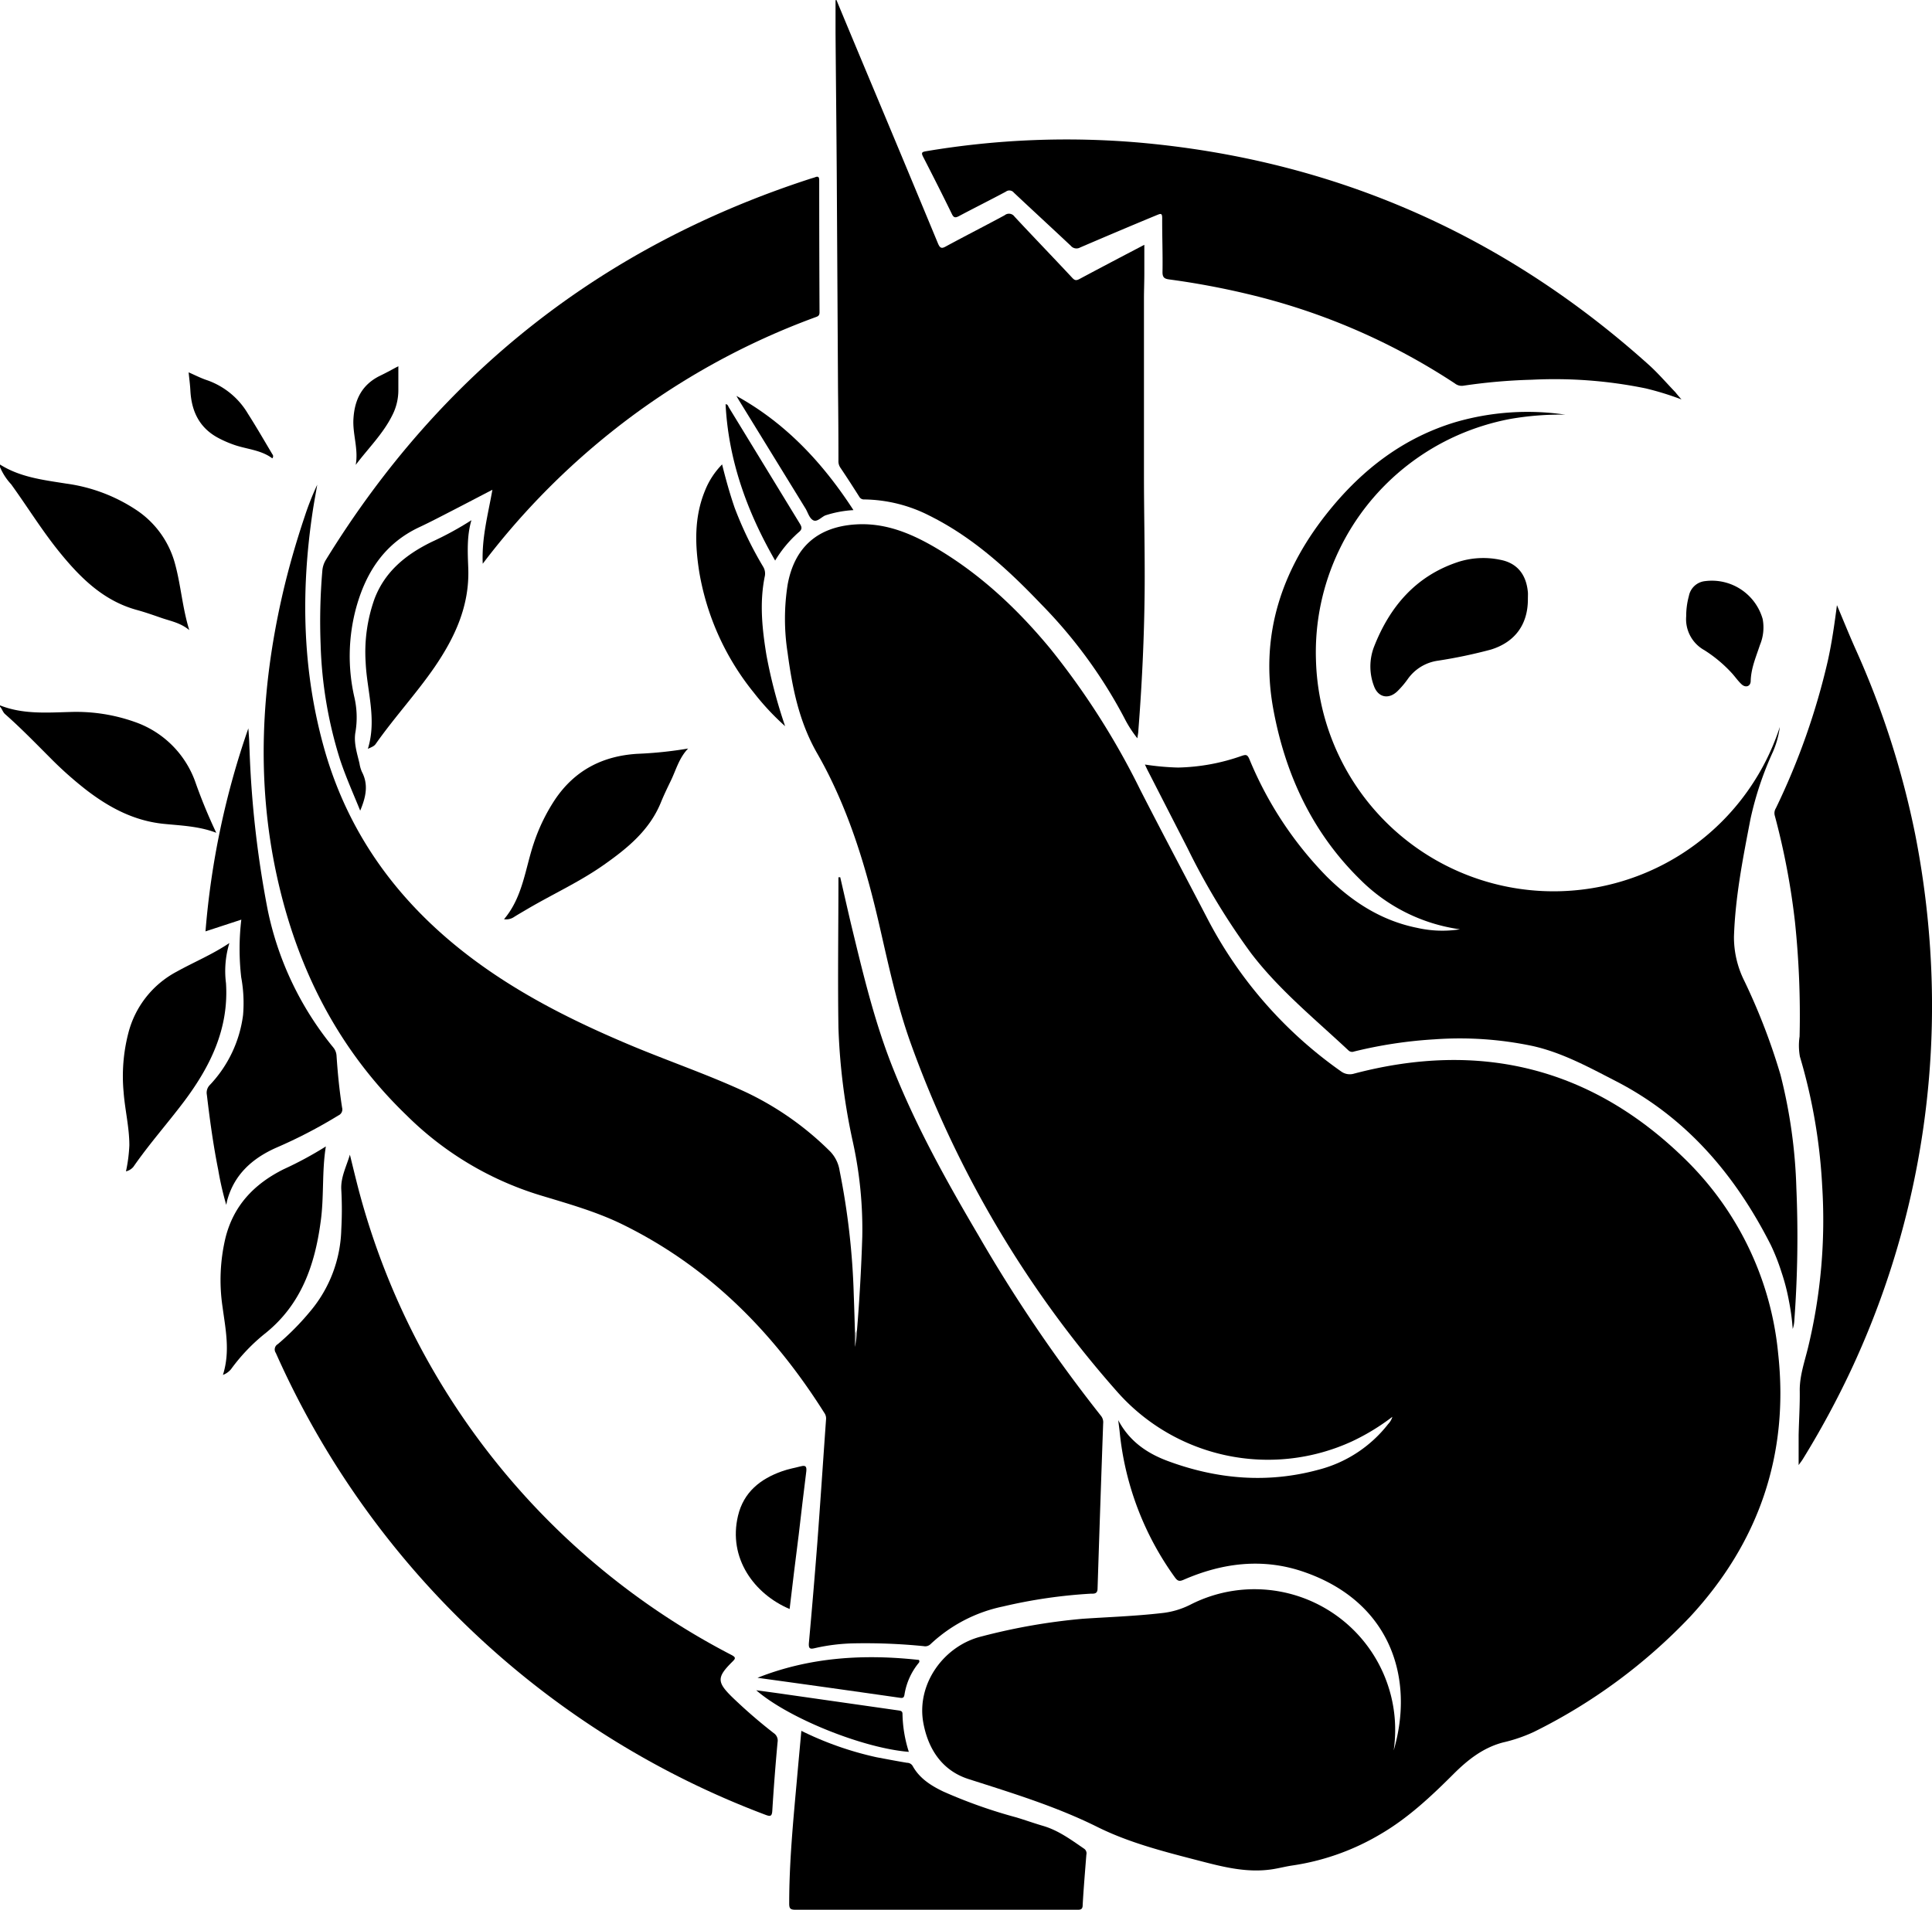
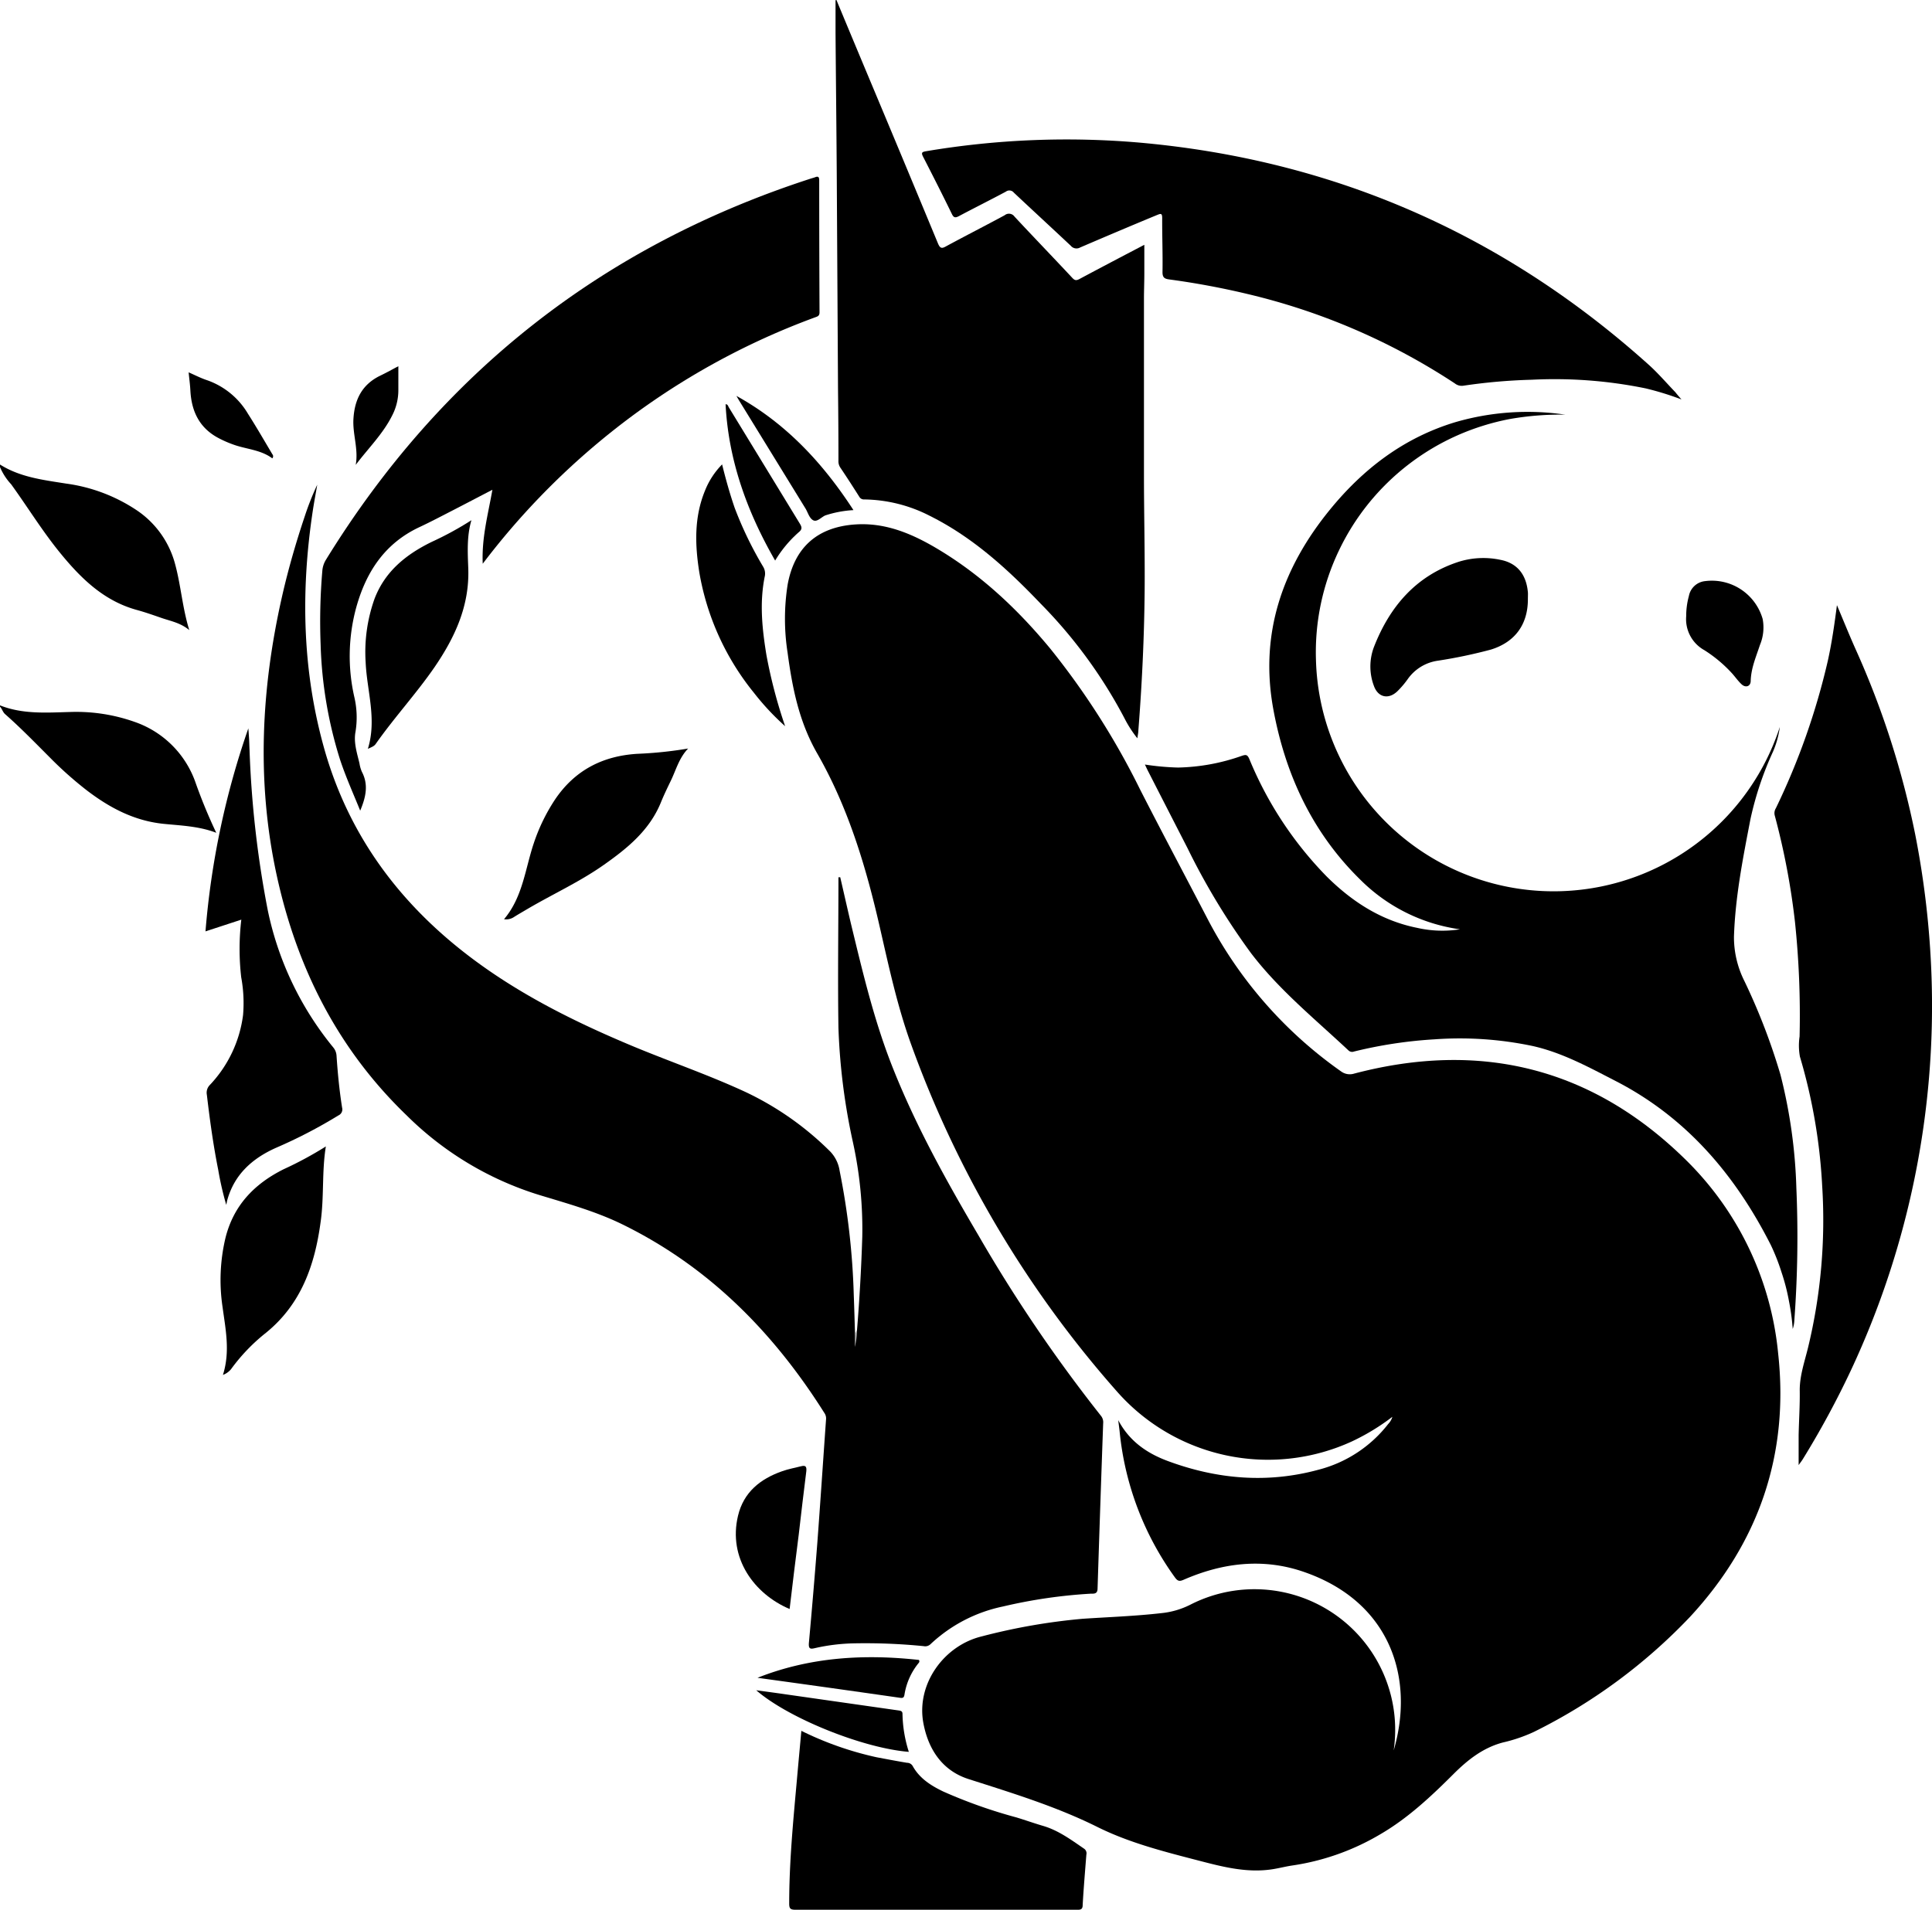
<svg xmlns="http://www.w3.org/2000/svg" data-bbox="-0.01 0 365.655 361.5" viewBox="0 0 365.64 361.48" data-type="tint">
  <g>
    <path d="M0 87.93c3.83 2.42 8.2 2.92 12.53 3.61A31.66 31.66 0 0 1 26 96.67a17.75 17.75 0 0 1 7.18 10.26c1.07 4 1.35 8.16 2.64 12.34-1.64-1.37-3.48-1.69-5.2-2.28-1.54-.53-3.08-1.08-4.65-1.51-6.31-1.71-10.66-6-14.63-10.87C8 100.51 5.24 96 2.11 91.67A11.1 11.1 0 0 1 0 88.41Z" />
    <path d="M0 133.52c4.33 1.72 8.84 1.37 13.35 1.25a33.1 33.1 0 0 1 12.11 1.87 18.64 18.64 0 0 1 11.47 11.28 99 99 0 0 0 4 9.72c-3.28-1.26-6.64-1.36-9.92-1.69-5.56-.56-10.18-3-14.5-6.28a70 70 0 0 1-7-6.21c-2.8-2.8-5.55-5.64-8.52-8.26-.48-.41-.57-1-1-1.44Z" />
    <path d="M263.76 331.34c4-13.63-.56-28.21-17.16-33.85-7.68-2.61-15.28-1.65-22.63 1.56-.81.35-1.13.19-1.61-.46a56.6 56.6 0 0 1-10.48-27.77c-.07-.59-.15-1.18-.25-2 2.15 4.06 5.53 6.32 9.47 7.77 9.3 3.43 18.81 4.24 28.45 1.61a24.4 24.4 0 0 0 13.18-8.66 3.2 3.2 0 0 0 .78-1.35 41.7 41.7 0 0 1-7.62 4.64 38.07 38.07 0 0 1-44.47-9.4 203.3 203.3 0 0 1-39-65.78c-2.59-7.18-4.19-14.62-5.88-22-2.62-11.5-6-22.8-11.9-33.07-3.43-6-4.69-12.38-5.58-19a41.6 41.6 0 0 1 0-12.89c1.26-7 5.57-10.9 12.71-11.41 5.43-.39 10.19 1.48 14.76 4.09 8.68 5 15.85 11.7 22.19 19.35a144 144 0 0 1 17.08 26.79c4.24 8.3 8.63 16.53 12.93 24.8a80.9 80.9 0 0 0 25.08 28.5 2.77 2.77 0 0 0 2.48.41c23.85-6.27 44.88-1.14 62.55 16.13a59.25 59.25 0 0 1 17.68 36.82c2.11 19.16-3.68 35.86-16.68 49.89a104.6 104.6 0 0 1-29.56 21.78 29.6 29.6 0 0 1-5.87 2c-3.75 1-6.65 3.29-9.36 6-4.24 4.23-8.61 8.34-13.84 11.38a45.6 45.6 0 0 1-16.57 5.89c-1.26.18-2.5.51-3.76.71-5.17.82-10.07-.61-15-1.88-6.21-1.61-12.47-3.26-18.21-6.12-7.83-3.89-16.1-6.41-24.37-9.06-4.93-1.58-7.63-5.58-8.56-10.66-1.33-7.33 3.88-14.61 11.07-16.35a115.5 115.5 0 0 1 19.08-3.33c4.94-.33 9.9-.5 14.82-1.06a15.6 15.6 0 0 0 5.57-1.61 26.63 26.63 0 0 1 38.67 21.43 27 27 0 0 1-.19 6.16" />
    <path d="M162.19 251.82q.72-8.83 1-17.7a77 77 0 0 0-1.75-17.82 119.3 119.3 0 0 1-2.76-21.71c-.15-9.51 0-19 0-28.53h.34c.67 2.89 1.32 5.79 2 8.68 2.26 9.34 4.46 18.7 8.05 27.65 4.39 11 10.12 21.29 16.11 31.46A284 284 0 0 0 208.36 268a1.93 1.93 0 0 1 .42 1.42q-.56 15.63-1.06 31.25c0 1.06-.64 1-1.32 1a96.5 96.5 0 0 0-16.57 2.42 28.43 28.43 0 0 0-13.73 7.14 1.44 1.44 0 0 1-1.29.37 111 111 0 0 0-13.17-.53 36.3 36.3 0 0 0-7.35.89c-.94.23-1.3.19-1.2-1q.85-9.36 1.58-18.74c.59-7.88 1.11-15.77 1.67-23.65a1.8 1.8 0 0 0-.33-1.12c-9.56-15.16-21.73-27.55-38-35.58-5.06-2.51-10.45-4-15.85-5.64A61.2 61.2 0 0 1 77 211.17c-13.07-12.57-20.85-28-24.66-45.62s-2.92-35.23 1.06-52.74c1.16-5.09 2.61-10.11 4.27-15.06a53 53 0 0 1 2.37-6c-.28 1.64-.59 3.27-.84 4.91-2.32 15.35-2 30.58 2.31 45.57C66 157.73 75 170.17 87.62 180.1c9.81 7.72 20.85 13.22 32.3 18 7.07 2.93 14.31 5.42 21.25 8.64a57.4 57.4 0 0 1 16 11.28 6.7 6.7 0 0 1 1.73 3.58 139 139 0 0 1 2.68 23.53c.1 2.47.16 5 .24 7.42.3.76 0 1.5.08 2.26a10.5 10.5 0 0 1 .29-2.99" />
    <path d="M276.31 175.91a33.12 33.12 0 0 1-18.84-9.37c-9.1-8.9-14.22-19.95-16.49-32.3-2.62-14.27 1.7-26.71 10.71-37.76 6.33-7.76 14-13.61 23.68-16.55a48.9 48.9 0 0 1 20.86-1.44 55.4 55.4 0 0 0-10.45.82 45.8 45.8 0 0 0-10 3.12A45.2 45.2 0 0 0 259 95.31a45 45 0 0 0-5.65 9 44.6 44.6 0 0 0-4.3 20.54 45 45 0 0 0 87.79 12.75 17.6 17.6 0 0 1-1.29 4.68 62 62 0 0 0-4.27 12.78c-1.42 7.37-2.88 14.73-3.12 22.27a18.5 18.5 0 0 0 2 8.42 119 119 0 0 1 6.81 17.71 98 98 0 0 1 3 21.43 215 215 0 0 1-.4 25.28 5.7 5.7 0 0 1-.29 1.39 43 43 0 0 0-.72-5.33 39 39 0 0 0-1.41-5.44 40 40 0 0 0-2-5.09c-6.73-13.29-16-24.21-29.45-31.11-5-2.57-10-5.32-15.59-6.58a66.8 66.8 0 0 0-18.7-1.27 84.3 84.3 0 0 0-15.14 2.3 1 1 0 0 1-1.08-.22c-6.35-5.95-13.17-11.48-18.46-18.44a131 131 0 0 1-12-19.86q-3.71-7.23-7.41-14.47c-.2-.38-.38-.78-.64-1.33a49 49 0 0 0 6.28.57 38.4 38.4 0 0 0 12.04-2.21c.81-.27 1.07-.25 1.44.59a69.6 69.6 0 0 0 14.66 22.26c4.82 4.78 10.36 8.36 17.13 9.71a21.5 21.5 0 0 0 8.08.27" />
    <path d="M158.3 0q2.91 7 5.84 14 6.71 16 13.38 32.09c.39.93.72 1 1.52.54 3.69-2 7.41-3.89 11.09-5.88A1.28 1.28 0 0 1 192 41c3.62 3.89 7.31 7.71 10.94 11.6.48.52.78.52 1.38.2 4-2.14 8-4.24 12.25-6.46v5.35c0 1.73-.07 3.28-.07 4.91v33.23c0 7.32.19 14.63.13 22-.08 8.82-.5 17.64-1.19 26.44 0 .43-.11.86-.19 1.48a22.2 22.2 0 0 1-2.45-3.81 91.5 91.5 0 0 0-15.8-21.62c-6.23-6.53-12.85-12.59-21-16.66a27.86 27.86 0 0 0-12.42-3.12 1 1 0 0 1-.95-.5c-1.17-1.85-2.36-3.7-3.59-5.52a2.16 2.16 0 0 1-.36-1.34q0-6.66-.08-13.31l-.24-41c-.06-8.87-.16-17.74-.23-26.61V.04Z" />
-     <path d="M66.22 218.57c.47 1.92.94 3.86 1.43 5.78a139.15 139.15 0 0 0 70.75 88.9c1 .51.75.75.15 1.35-2.89 2.88-2.88 3.8 0 6.63a98 98 0 0 0 7.88 6.83 1.69 1.69 0 0 1 .73 1.71q-.6 6.5-1 13c-.07 1.06-.38 1.1-1.28.76A165 165 0 0 1 52.2 256.1a1.16 1.16 0 0 1 .38-1.67 49.4 49.4 0 0 0 6.14-6.22 25 25 0 0 0 5.87-15.48 68 68 0 0 0 0-7.55c-.13-2.33.98-4.4 1.63-6.61" />
    <path d="M318.23 75.61a56 56 0 0 0-6.77-2.09 85.8 85.8 0 0 0-21.57-1.64 107 107 0 0 0-13 1.14 2.08 2.08 0 0 1-1.55-.44 122.5 122.5 0 0 0-39.08-16.89 149 149 0 0 0-14.94-2.79c-.91-.12-1.33-.34-1.31-1.44.06-3.4-.08-6.79-.06-10.19 0-1-.33-.82-1-.56-4.84 2-9.69 4.06-14.52 6.13a1.4 1.4 0 0 1-1.77-.31c-3.58-3.37-7.2-6.69-10.78-10.06a1.09 1.09 0 0 0-1.52-.19c-2.95 1.58-5.95 3.07-8.9 4.64-.7.37-1 .26-1.33-.45-1.76-3.61-3.58-7.2-5.42-10.78-.4-.79-.25-.93.59-1.07A160 160 0 0 1 215.72 27c36.75 3.28 68.83 17.37 96.26 42 1.81 1.62 3.4 3.49 5.09 5.24.32.41.62.76 1.16 1.37" />
    <path d="M340.4 277.33v-5.68c.06-2.79.25-5.59.21-8.38s.91-5.48 1.57-8.18a102.6 102.6 0 0 0 2.68-30.55 105.2 105.2 0 0 0-4.22-24.54 11.8 11.8 0 0 1-.06-3.8 170 170 0 0 0-.87-21.66 137.5 137.5 0 0 0-3.84-20.21 1.76 1.76 0 0 1 .22-1.34 132 132 0 0 0 9.83-27.89c.77-3.47 1.27-7 1.73-10.55 1.17 2.77 2.29 5.56 3.52 8.31a164.3 164.3 0 0 1 11.29 35.08 169 169 0 0 1 3.08 26.63 162.6 162.6 0 0 1-15.29 74.91 169 169 0 0 1-9.05 16.71c-.2.33-.5.7-.8 1.14" />
    <path d="M91.36 106.71c-.22-4.91 1-9.3 1.83-14-2.59 1.34-5 2.61-7.41 3.85-2.13 1.09-4.24 2.21-6.4 3.22-6.54 3.06-10.08 8.46-11.95 15.17a34.9 34.9 0 0 0-.37 17 16.9 16.9 0 0 1 .21 6.64c-.36 2 .31 4 .76 5.9a6.5 6.5 0 0 0 .46 1.61c1.3 2.47.73 4.84-.32 7.35-1.33-3.28-2.75-6.43-3.83-9.71A80 80 0 0 1 60.68 122a113 113 0 0 1 .32-13.92 4.66 4.66 0 0 1 .69-2.13q32.63-53 91.8-72.16c.27-.08.54-.15.8-.25.58-.23.75 0 .75.58q0 12.48.06 25c0 .7-.38.78-.81.94A138.2 138.2 0 0 0 114 83.14a140 140 0 0 0-22.64 23.57" />
    <path d="M151.66 327.63a62 62 0 0 0 14.23 5c1.92.36 3.84.73 5.77 1.05a1.22 1.22 0 0 1 1.07.61c1.3 2.35 3.46 3.71 5.79 4.83a95 95 0 0 0 13.84 4.9c1.68.51 3.33 1.1 5 1.59 2.94.85 5.34 2.64 7.81 4.33a1.05 1.05 0 0 1 .43 1.12c-.25 3.19-.52 6.37-.7 9.56 0 .92-.52.88-1.16.88h-53.13c-1 0-1.26-.18-1.25-1.21 0-7.84.76-15.64 1.46-23.43.27-3.05.55-6.07.84-9.23" />
    <path d="m45.67 174.08-6.78 2.22A154.5 154.5 0 0 1 47 137.87c.05.67.1 1.34.14 2s.05 1.44.09 2.16a194 194 0 0 0 3.43 30.19 60.2 60.2 0 0 0 12.37 26 2.7 2.7 0 0 1 .66 1.6c.22 3.31.54 6.6 1.06 9.88a1.23 1.23 0 0 1-.69 1.43 93 93 0 0 1-11.87 6.16c-4.45 2-7.79 5-9.15 9.78-.08.27-.12.55-.22 1a59 59 0 0 1-1.52-6.63c-.94-4.7-1.59-9.44-2.15-14.2a2.08 2.08 0 0 1 .54-1.84A23.6 23.6 0 0 0 46 192.14a26.8 26.8 0 0 0-.35-7.15 47 47 0 0 1 .02-10.91" />
    <path d="M42.19 260.26c1.4-4.41.5-8.62-.07-12.85a34.5 34.5 0 0 1 .55-13.08c1.53-6.15 5.44-10.22 11-13a69 69 0 0 0 8-4.32c-.78 4.79-.31 9.61-1 14.36-1.1 8.12-3.68 15.51-10.33 20.91a35 35 0 0 0-6.62 6.9 3.67 3.67 0 0 1-1.53 1.08" />
-     <path d="M43.41 178.51a18.3 18.3 0 0 0-.64 7.6c.56 8.67-3 15.82-8 22.47-3.13 4.15-6.56 8-9.54 12.31a2.66 2.66 0 0 1-1.39.84 29 29 0 0 0 .64-4.94c0-3.41-.84-6.73-1.09-10.11a32.6 32.6 0 0 1 .91-11.17 18.27 18.27 0 0 1 9.15-11.59c3.24-1.8 6.68-3.21 9.96-5.41" />
    <path d="M95.39 174c3.56-4.2 4-9.55 5.64-14.41a35 35 0 0 1 4-8.23c3.73-5.54 9-8.27 15.59-8.67a76 76 0 0 0 9.61-1c-1.74 1.81-2.3 4.11-3.31 6.17-.64 1.32-1.28 2.65-1.83 4-2.16 5.33-6.4 8.75-10.9 11.91s-9.54 5.46-14.28 8.24c-.86.51-1.72 1-2.57 1.53a2.67 2.67 0 0 1-1.95.46" />
    <path d="M69.62 141.75c1.74-5.63-.19-11-.42-16.4a30 30 0 0 1 1.68-12c2-5.24 6-8.41 10.81-10.77a61 61 0 0 0 7.53-4.11c-.89 3-.71 6.08-.6 9.06.27 7.12-2.52 13.11-6.39 18.77-3.45 5-7.62 9.53-11.13 14.53-.33.46-.81.6-1.48.92" />
    <path d="M289.16 113.44c0 4.74-2.41 8.1-7 9.52a93 93 0 0 1-10.07 2.11 8.4 8.4 0 0 0-5.65 3.45 17 17 0 0 1-2 2.35c-1.69 1.6-3.66 1.13-4.43-1.06a10.42 10.42 0 0 1 0-7.3c3-7.71 8-13.57 16.12-16.19a15.6 15.6 0 0 1 7.83-.35c3.16.61 4.94 2.78 5.21 6.27.01.4-.01.76-.01 1.2" />
    <path d="M148.59 137.46a47.7 47.7 0 0 1-5.88-6.29 49.3 49.3 0 0 1-10.36-22.82c-.83-5.21-1-10.41 1.06-15.44a14.9 14.9 0 0 1 3.25-5c.71 2.87 1.47 5.57 2.38 8.22a70 70 0 0 0 5.4 11.16 2.5 2.5 0 0 1 .28 1.89c-1 5-.47 9.93.34 14.87a94 94 0 0 0 3.53 13.41" />
    <path d="M149.44 304.57c-6.7-2.84-11.68-9.62-9.77-17.64 1.06-4.48 4.24-7 8.35-8.44 1.16-.42 2.38-.63 3.58-.94.82-.21 1.09 0 1 .93-.51 3.95-.95 7.92-1.42 11.88-.6 4.71-1.18 9.42-1.74 14.21" />
    <path d="M319.12 116.66a14.3 14.3 0 0 1 .51-3.84 3.48 3.48 0 0 1 3.07-2.82 10 10 0 0 1 10.89 7.16 8.6 8.6 0 0 1-.51 4.92c-.73 2.23-1.68 4.38-1.75 6.79 0 1.09-1 1.39-1.77.62-.66-.62-1.18-1.39-1.8-2.07a25.7 25.7 0 0 0-5.22-4.36 6.7 6.7 0 0 1-3.42-6.4" />
    <path d="M146.7 106.11c-5.34-9.28-8.84-19-9.38-29.59.44 0 .48.37.62.6q6.72 11 13.43 22c.41.67.48 1.08-.22 1.64a22.7 22.7 0 0 0-4.45 5.35" />
    <path d="M139.37 74.94c9.34 5.16 16.34 12.67 22.15 21.62a20.8 20.8 0 0 0-5.32 1c-.77.33-1.55 1.3-2.28.93s-1-1.41-1.43-2.16l-12.65-20.58Z" />
    <path d="M172 331.61c-8.65-.69-22.78-6.36-28.88-11.66 2.07.28 3.93.53 5.78.8l21 3c.45.07.91.07.9.68a25 25 0 0 0 1.2 7.18" />
    <path d="M143.36 317.59c9.92-3.93 20.16-4.52 30.55-3.38.2.35 0 .52-.15.7a12.54 12.54 0 0 0-2.58 5.84c-.09.56-.25.71-.83.63q-11.49-1.65-23-3.24Z" />
    <path d="M51.53 86.76c-2.19-1.65-5-1.73-7.43-2.63a21 21 0 0 1-2.73-1.2c-3.63-1.91-5.13-5.06-5.34-9-.06-1.15-.22-2.3-.33-3.45 1.15.5 2.3 1.1 3.52 1.5a14.55 14.55 0 0 1 7.7 6.33c1.61 2.52 3.1 5.11 4.63 7.68a.57.57 0 0 1-.02.77" />
    <path d="M67.32 88c.55-3-.61-5.81-.43-8.72.22-3.69 1.65-6.51 5.07-8.17 1.21-.58 2.38-1.24 3.43-1.79v4.53a10.4 10.4 0 0 1-1.18 4.82c-1.73 3.46-4.51 6.18-6.89 9.33" />
    <path d="M162.19 251.82a12.6 12.6 0 0 1-.41 3.15v-2.45Z" fill="#a4a4a4" />
  </g>
</svg>